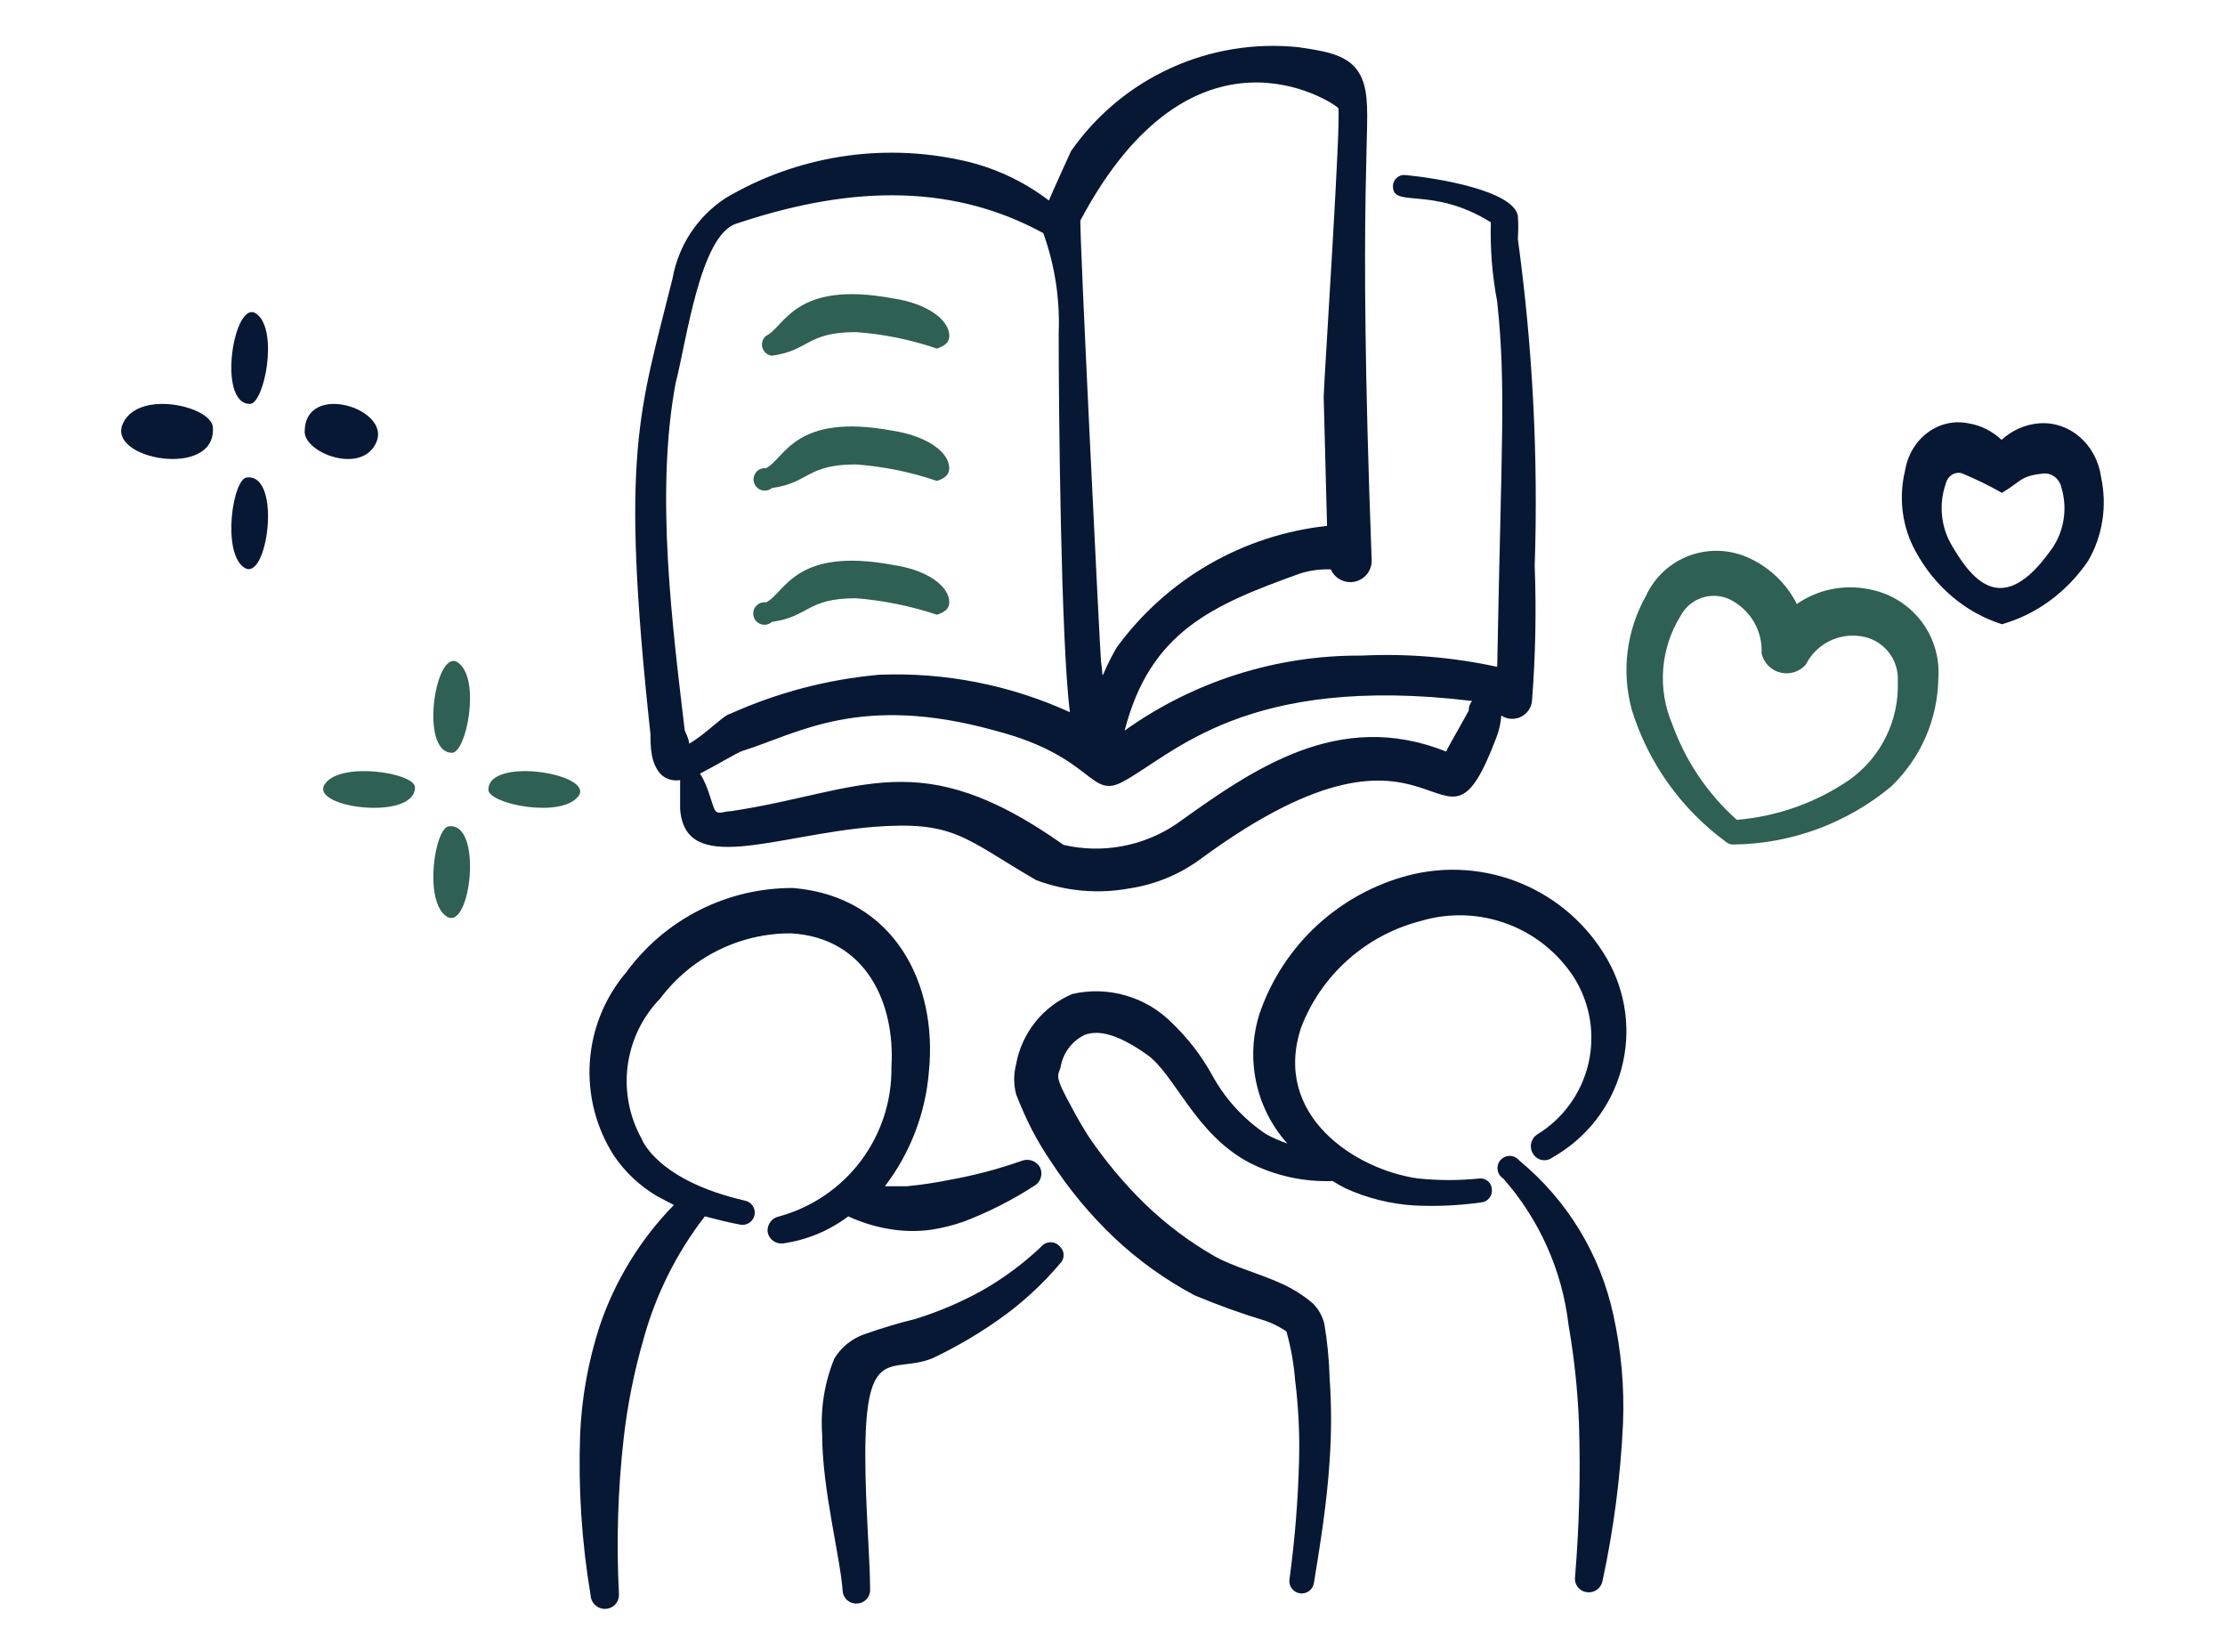
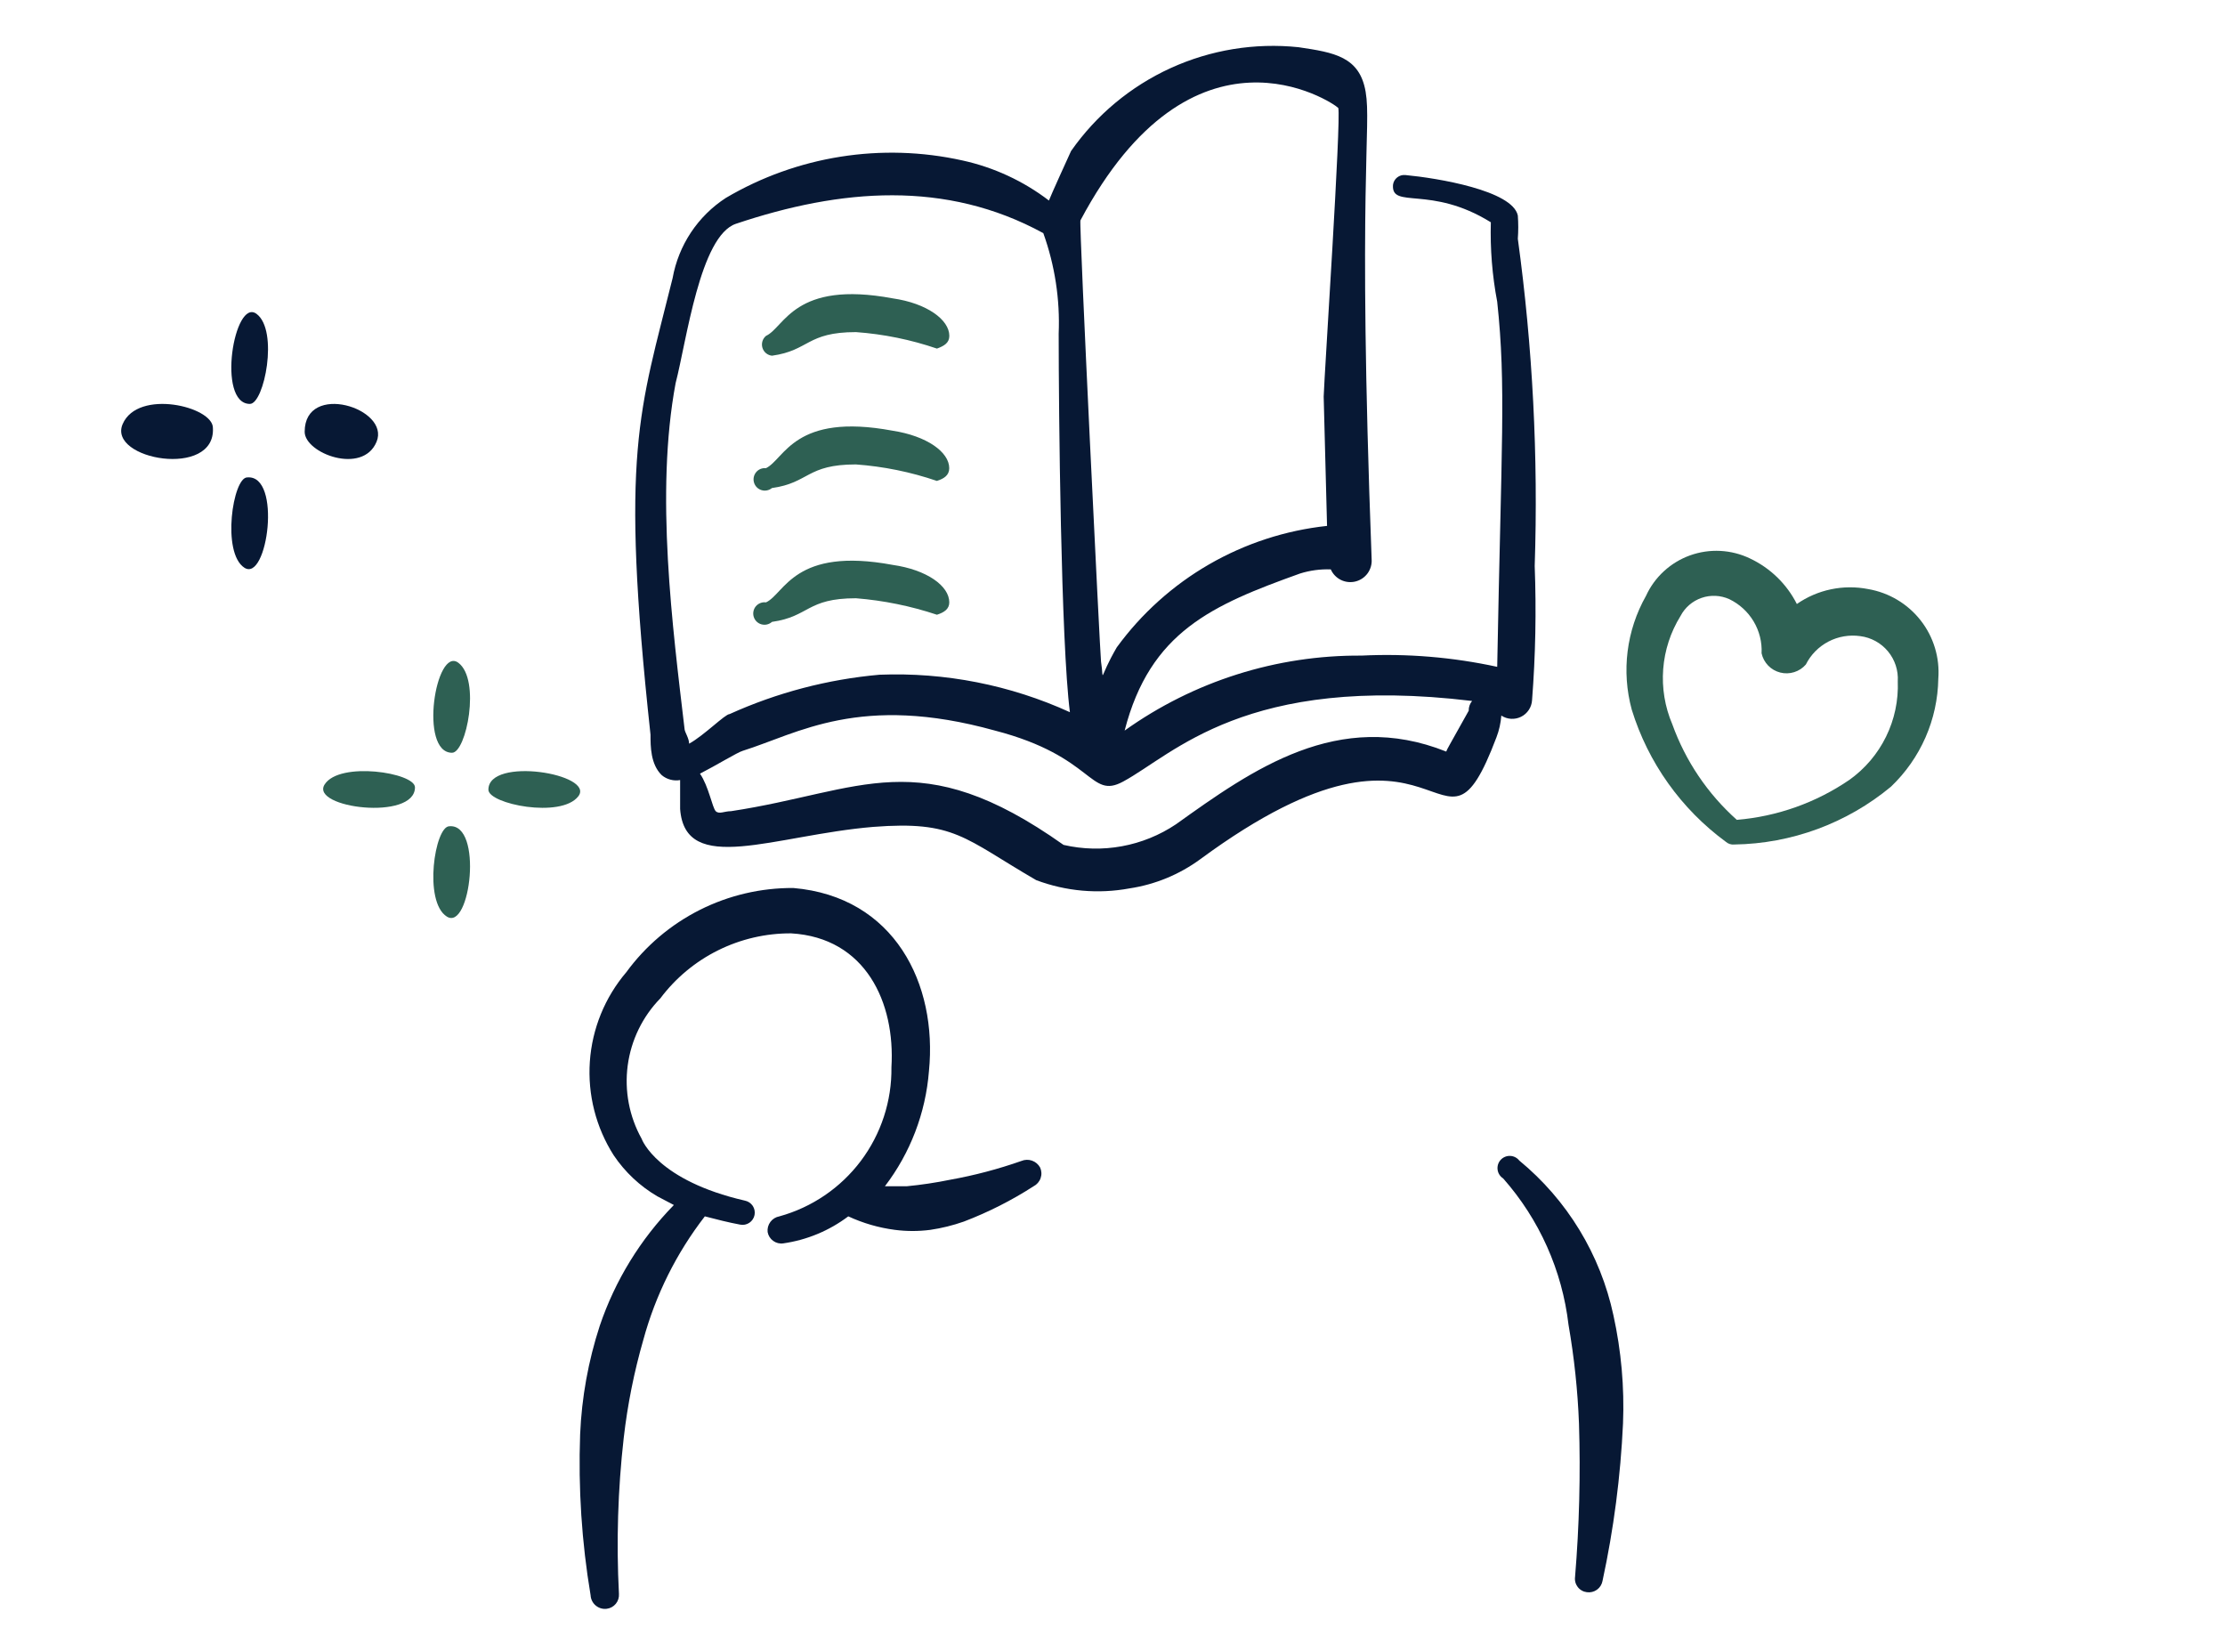
<svg xmlns="http://www.w3.org/2000/svg" width="101" height="75" viewBox="0 0 101 75" fill="none">
  <path d="M69.665 25.691C69.83 20.727 69.574 15.758 68.899 10.838C68.925 10.486 68.925 10.134 68.899 9.783C68.661 8.643 65.241 8.081 63.795 7.945C63.662 7.931 63.529 7.969 63.424 8.052C63.319 8.134 63.25 8.255 63.233 8.388C63.148 9.511 64.935 8.388 67.674 10.089C67.64 11.298 67.737 12.508 67.963 13.696C68.371 17.507 68.15 20.144 67.963 30.267C65.941 29.828 63.871 29.656 61.804 29.757C57.951 29.73 54.188 30.921 51.051 33.16C52.208 28.668 55.032 27.46 59.014 26.031C59.465 25.89 59.937 25.826 60.409 25.844C60.501 26.053 60.664 26.222 60.869 26.323C61.074 26.423 61.308 26.448 61.529 26.393C61.751 26.338 61.946 26.207 62.08 26.023C62.214 25.838 62.279 25.612 62.263 25.384C61.617 8.183 62.263 5.767 61.991 4.168C61.719 2.569 60.562 2.382 58.946 2.143C56.96 1.935 54.955 2.263 53.139 3.091C51.323 3.92 49.762 5.22 48.618 6.856C48.482 7.146 47.682 8.915 47.614 9.102C46.453 8.215 45.112 7.594 43.684 7.282C40.019 6.469 36.182 7.077 32.949 8.983C32.318 9.392 31.779 9.927 31.363 10.553C30.948 11.179 30.665 11.884 30.532 12.624C29.035 18.681 28.134 20.467 29.529 33.347C29.529 33.874 29.529 34.691 30.039 35.184C30.154 35.28 30.287 35.349 30.431 35.387C30.576 35.426 30.726 35.432 30.873 35.406V36.716C31.094 39.778 35.16 37.907 39.635 37.532C43.344 37.243 43.752 38.043 47.036 39.948C48.388 40.457 49.853 40.586 51.273 40.323C52.436 40.148 53.54 39.692 54.488 38.996C65.7 30.744 65.309 40.391 67.929 33.466C68.05 33.15 68.125 32.817 68.15 32.479C68.282 32.566 68.435 32.617 68.592 32.626C68.75 32.635 68.907 32.603 69.049 32.532C69.19 32.462 69.31 32.355 69.397 32.223C69.484 32.092 69.536 31.939 69.545 31.782C69.702 29.755 69.742 27.722 69.665 25.691ZM49.044 10.004C54.148 0.408 60.477 4.628 60.749 4.9C60.885 5.41 60.12 16.946 60.086 18L60.239 23.87C58.351 24.073 56.527 24.668 54.883 25.617C53.24 26.566 51.813 27.849 50.694 29.383C49.843 30.846 50.133 30.999 49.979 30.029C49.945 29.859 48.976 10.14 49.044 10.004ZM30.669 17.388C31.162 15.499 31.774 10.701 33.408 10.157C38.172 8.558 42.936 8.166 47.359 10.582C47.884 12.043 48.121 13.591 48.057 15.142C48.057 18.63 48.159 29.162 48.567 32.326C45.859 31.091 42.899 30.508 39.924 30.625C37.571 30.834 35.271 31.438 33.119 32.411C32.914 32.411 31.962 33.381 31.281 33.755C31.281 33.517 31.094 33.245 31.077 33.109C30.532 28.481 29.733 22.39 30.669 17.388ZM65.649 34.113C60.749 32.156 56.853 34.929 53.382 37.413C52.64 37.91 51.805 38.249 50.927 38.41C50.049 38.571 49.148 38.55 48.278 38.349C41.694 33.687 39.142 35.916 33.187 36.818C32.88 36.818 32.642 36.971 32.489 36.818C32.336 36.665 32.166 35.678 31.774 35.116C32.506 34.742 33.476 34.147 33.714 34.079C36.215 33.296 39.039 31.458 45.164 33.16C49.69 34.334 49.452 36.307 50.983 35.474C53.263 34.249 56.547 30.574 66.823 31.816C66.72 31.94 66.666 32.097 66.67 32.258C65.666 34.062 65.717 33.942 65.649 34.113Z" fill="#071834" />
  <path d="M35.045 16.145C36.746 15.907 36.61 15.074 38.856 15.074C40.108 15.164 41.343 15.416 42.531 15.822C42.854 15.703 43.093 15.567 43.093 15.244C43.093 14.512 42.072 13.764 40.523 13.542C36.049 12.709 35.623 14.852 34.773 15.244C34.695 15.308 34.638 15.393 34.609 15.49C34.58 15.586 34.58 15.689 34.609 15.785C34.638 15.882 34.695 15.967 34.772 16.031C34.85 16.095 34.945 16.135 35.045 16.145Z" fill="#2E6053" />
  <path d="M35.041 22.152C36.742 21.914 36.606 21.08 38.852 21.08C40.104 21.171 41.339 21.422 42.527 21.828C42.85 21.727 43.089 21.573 43.089 21.25C43.089 20.518 42.068 19.787 40.519 19.549C36.045 18.715 35.619 20.842 34.769 21.25C34.685 21.241 34.601 21.254 34.523 21.285C34.445 21.317 34.376 21.368 34.323 21.433C34.269 21.498 34.233 21.575 34.216 21.657C34.2 21.74 34.203 21.825 34.228 21.905C34.252 21.986 34.296 22.059 34.355 22.119C34.415 22.178 34.488 22.222 34.568 22.246C34.649 22.271 34.734 22.275 34.816 22.258C34.899 22.242 34.976 22.205 35.041 22.152Z" fill="#2E6053" />
  <path d="M35.044 28.226C36.745 27.987 36.609 27.154 38.855 27.154C40.105 27.254 41.339 27.505 42.53 27.902C42.853 27.8 43.091 27.647 43.091 27.341C43.091 26.592 42.07 25.861 40.522 25.64C36.047 24.806 35.622 26.95 34.771 27.341C34.686 27.329 34.6 27.339 34.52 27.37C34.44 27.4 34.368 27.451 34.313 27.516C34.257 27.581 34.219 27.66 34.202 27.744C34.185 27.828 34.189 27.915 34.214 27.997C34.239 28.079 34.285 28.153 34.346 28.213C34.408 28.272 34.483 28.316 34.566 28.338C34.649 28.361 34.736 28.363 34.819 28.343C34.903 28.323 34.98 28.283 35.044 28.226Z" fill="#2E6053" />
  <path fill-rule="evenodd" clip-rule="evenodd" d="M40.624 55.822C41.156 55.891 41.695 55.891 42.227 55.822C42.746 55.746 43.256 55.62 43.751 55.446C44.859 55.023 45.921 54.486 46.918 53.843C47.067 53.766 47.181 53.635 47.236 53.477C47.292 53.318 47.284 53.145 47.214 52.992C47.134 52.846 47.003 52.735 46.846 52.68C46.689 52.625 46.517 52.63 46.363 52.695C45.312 53.064 44.234 53.349 43.137 53.546C42.483 53.68 41.823 53.779 41.158 53.843H40.169C41.324 52.33 42.018 50.516 42.168 48.618C42.563 44.66 40.604 40.701 36.012 40.305C34.537 40.297 33.08 40.638 31.762 41.302C30.444 41.967 29.303 42.934 28.432 44.125C27.459 45.267 26.878 46.69 26.775 48.187C26.672 49.683 27.052 51.173 27.858 52.438C28.37 53.199 29.046 53.835 29.837 54.298L30.589 54.694C29.071 56.246 27.921 58.12 27.225 60.176C26.705 61.771 26.405 63.429 26.334 65.104C26.246 67.549 26.405 69.995 26.809 72.407C26.814 72.497 26.837 72.585 26.877 72.665C26.917 72.745 26.973 72.816 27.042 72.873C27.111 72.931 27.191 72.974 27.276 72.999C27.362 73.025 27.453 73.032 27.541 73.021C27.703 73.001 27.85 72.92 27.953 72.795C28.056 72.67 28.107 72.51 28.096 72.348C27.974 69.984 28.046 67.614 28.313 65.263C28.486 63.756 28.784 62.267 29.204 60.809C29.758 58.778 30.706 56.874 31.995 55.209C32.529 55.347 33.063 55.486 33.598 55.584C33.742 55.613 33.892 55.584 34.014 55.502C34.137 55.42 34.222 55.293 34.251 55.149C34.28 55.005 34.25 54.855 34.169 54.732C34.087 54.61 33.96 54.525 33.816 54.496C29.857 53.586 29.145 51.745 29.125 51.685C28.562 50.673 28.341 49.506 28.494 48.358C28.648 47.21 29.167 46.142 29.976 45.313C30.667 44.392 31.564 43.646 32.595 43.134C33.626 42.622 34.762 42.358 35.913 42.364C39.298 42.562 40.644 45.511 40.465 48.44C40.486 49.972 39.997 51.467 39.077 52.692C38.156 53.916 36.856 54.801 35.379 55.209C35.216 55.238 35.071 55.327 34.972 55.459C34.872 55.592 34.827 55.757 34.845 55.921C34.874 56.082 34.964 56.226 35.097 56.322C35.23 56.418 35.395 56.459 35.557 56.435C36.628 56.282 37.642 55.86 38.506 55.209C39.177 55.52 39.891 55.727 40.624 55.822Z" fill="#071834" />
-   <path fill-rule="evenodd" clip-rule="evenodd" d="M47.255 56.594C46.447 57.358 45.55 58.023 44.584 58.573C43.627 59.102 42.619 59.533 41.575 59.859C40.772 60.057 39.98 60.295 39.2 60.572C38.648 60.775 38.181 61.158 37.874 61.66C37.428 62.751 37.239 63.929 37.32 65.104C37.32 67.578 38.132 70.626 38.25 72.189C38.253 72.272 38.272 72.353 38.306 72.427C38.341 72.502 38.39 72.57 38.451 72.625C38.512 72.68 38.583 72.723 38.661 72.75C38.739 72.777 38.821 72.788 38.903 72.783C38.984 72.781 39.063 72.762 39.137 72.729C39.21 72.696 39.276 72.648 39.331 72.59C39.387 72.531 39.43 72.462 39.458 72.386C39.486 72.311 39.5 72.23 39.497 72.15C39.497 70.804 39.279 68.33 39.279 66.054C39.279 60.928 40.487 62.373 42.308 61.66C43.395 61.147 44.435 60.537 45.415 59.839C46.412 59.131 47.316 58.299 48.106 57.365C48.162 57.315 48.206 57.254 48.236 57.186C48.266 57.118 48.282 57.044 48.282 56.97C48.282 56.895 48.266 56.821 48.236 56.753C48.206 56.685 48.162 56.624 48.106 56.574C48.053 56.513 47.987 56.464 47.913 56.431C47.838 56.398 47.758 56.383 47.676 56.384C47.595 56.386 47.515 56.406 47.443 56.442C47.37 56.478 47.306 56.53 47.255 56.594Z" fill="#071834" />
-   <path fill-rule="evenodd" clip-rule="evenodd" d="M67.183 53.487C66.243 53.586 65.294 53.586 64.353 53.487C61.543 53.091 57.723 50.637 59.069 46.619C59.523 45.446 60.249 44.397 61.189 43.561C62.129 42.725 63.254 42.124 64.472 41.809C65.758 41.42 67.136 41.46 68.397 41.925C69.657 42.389 70.732 43.252 71.459 44.382C71.819 44.961 72.061 45.605 72.171 46.278C72.28 46.95 72.255 47.638 72.097 48.301C71.939 48.964 71.65 49.588 71.248 50.139C70.847 50.689 70.339 51.154 69.756 51.507C69.621 51.603 69.529 51.748 69.5 51.911C69.47 52.073 69.505 52.241 69.598 52.378C69.642 52.449 69.7 52.511 69.769 52.558C69.838 52.605 69.916 52.637 69.998 52.652C70.08 52.667 70.165 52.664 70.246 52.645C70.327 52.625 70.403 52.588 70.469 52.537C71.228 52.111 71.896 51.538 72.432 50.853C72.969 50.167 73.364 49.381 73.594 48.542C73.824 47.702 73.885 46.825 73.773 45.961C73.661 45.098 73.379 44.265 72.943 43.512C72.061 41.984 70.703 40.788 69.076 40.106C67.45 39.423 65.645 39.292 63.938 39.731C62.387 40.136 60.961 40.917 59.783 42.004C58.606 43.092 57.715 44.452 57.189 45.966C56.858 46.978 56.799 48.059 57.018 49.101C57.237 50.143 57.726 51.11 58.436 51.903C58.109 51.789 57.791 51.65 57.486 51.488C56.452 50.8 55.602 49.868 55.012 48.776C54.527 47.904 53.913 47.11 53.191 46.421C52.611 45.839 51.893 45.413 51.103 45.185C50.314 44.956 49.48 44.932 48.678 45.115C48.022 45.392 47.444 45.829 46.999 46.385C46.553 46.941 46.253 47.6 46.125 48.301C46.008 48.749 46.008 49.219 46.125 49.667C46.334 50.213 46.572 50.748 46.838 51.27C47.104 51.782 47.401 52.278 47.728 52.754C48.542 54.003 49.498 55.152 50.578 56.178C51.67 57.208 52.895 58.086 54.22 58.791C55.281 59.237 56.364 59.627 57.466 59.958C57.795 60.076 58.108 60.236 58.396 60.433C58.6 61.164 58.733 61.913 58.792 62.67C58.94 63.851 58.999 65.042 58.97 66.232C58.926 68.053 58.78 69.87 58.535 71.675C58.511 71.822 58.547 71.972 58.634 72.093C58.721 72.214 58.853 72.295 59 72.318C59.147 72.342 59.297 72.306 59.418 72.219C59.538 72.132 59.619 72 59.643 71.853C59.94 70.032 60.237 68.172 60.355 66.312C60.444 65.053 60.444 63.79 60.355 62.531C60.332 61.715 60.253 60.902 60.118 60.097C60.034 59.746 59.856 59.424 59.603 59.167C59.168 58.795 58.681 58.489 58.158 58.256C57.169 57.801 56.001 57.504 55.15 57.029C54 56.372 52.936 55.574 51.983 54.654C51.032 53.727 50.177 52.705 49.43 51.606C49.153 51.171 48.896 50.736 48.658 50.28C47.827 48.776 48.025 48.855 48.144 48.44C48.194 48.126 48.32 47.829 48.509 47.574C48.699 47.319 48.947 47.114 49.232 46.975C49.905 46.718 50.796 46.975 52.063 47.866C53.329 48.756 54.24 51.468 56.714 52.774C57.882 53.368 59.184 53.655 60.494 53.605C60.685 53.729 60.883 53.841 61.088 53.942C62.062 54.383 63.108 54.645 64.175 54.714C65.2 54.766 66.227 54.719 67.243 54.575C67.315 54.568 67.385 54.546 67.449 54.511C67.512 54.476 67.568 54.428 67.612 54.37C67.657 54.313 67.689 54.247 67.707 54.177C67.725 54.107 67.729 54.033 67.718 53.962C67.708 53.829 67.646 53.705 67.547 53.616C67.447 53.528 67.317 53.481 67.183 53.487Z" fill="#071834" />
  <path fill-rule="evenodd" clip-rule="evenodd" d="M68.964 52.675C68.914 52.611 68.851 52.56 68.779 52.524C68.707 52.487 68.628 52.468 68.547 52.465C68.467 52.462 68.387 52.477 68.313 52.509C68.239 52.54 68.172 52.588 68.118 52.648C68.064 52.707 68.024 52.778 68 52.855C67.977 52.932 67.97 53.013 67.981 53.093C67.991 53.173 68.019 53.249 68.063 53.317C68.106 53.385 68.164 53.443 68.232 53.486C69.877 55.348 70.913 57.668 71.201 60.136C71.458 61.615 71.617 63.109 71.675 64.609C71.749 66.933 71.689 69.259 71.497 71.576C71.486 71.656 71.491 71.738 71.512 71.817C71.533 71.896 71.57 71.969 71.619 72.034C71.669 72.098 71.731 72.152 71.802 72.192C71.873 72.233 71.951 72.258 72.032 72.268C72.194 72.291 72.359 72.251 72.492 72.155C72.625 72.059 72.715 71.915 72.744 71.754C73.252 69.402 73.563 67.012 73.674 64.609C73.74 62.961 73.593 61.311 73.239 59.701C72.648 56.943 71.141 54.467 68.964 52.675Z" fill="#071834" />
  <path fill-rule="evenodd" clip-rule="evenodd" d="M78.346 38.212C78.397 38.256 78.457 38.29 78.521 38.31C78.585 38.331 78.653 38.338 78.721 38.331C81.326 38.294 83.84 37.366 85.84 35.704C86.505 35.069 87.037 34.309 87.406 33.468C87.774 32.628 87.971 31.722 87.986 30.805C88.059 29.854 87.773 28.91 87.184 28.158C86.595 27.406 85.745 26.899 84.801 26.737C84.243 26.628 83.669 26.631 83.113 26.748C82.557 26.864 82.031 27.091 81.565 27.415C81.107 26.509 80.358 25.781 79.436 25.347C79.015 25.145 78.558 25.029 78.092 25.005C77.625 24.981 77.159 25.05 76.719 25.207C76.28 25.365 75.876 25.609 75.533 25.924C75.189 26.239 74.912 26.619 74.719 27.042C73.829 28.614 73.596 30.471 74.071 32.212C74.813 34.617 76.312 36.72 78.346 38.212ZM76.285 27.958C76.486 27.573 76.828 27.279 77.24 27.137C77.651 26.995 78.102 27.016 78.499 27.195C78.959 27.417 79.342 27.768 79.603 28.205C79.863 28.642 79.989 29.145 79.964 29.653C80.01 29.862 80.113 30.055 80.262 30.209C80.412 30.364 80.602 30.473 80.811 30.526C81.019 30.579 81.239 30.573 81.444 30.508C81.65 30.444 81.833 30.324 81.974 30.161C82.197 29.716 82.556 29.352 82.999 29.12C83.443 28.889 83.948 28.803 84.443 28.873C84.935 28.936 85.385 29.183 85.701 29.564C86.017 29.945 86.176 30.431 86.146 30.924C86.18 31.792 85.998 32.656 85.614 33.437C85.231 34.218 84.659 34.892 83.949 35.398C82.433 36.434 80.672 37.059 78.84 37.212C77.516 36.031 76.51 34.539 75.911 32.873C75.574 32.083 75.433 31.225 75.498 30.37C75.563 29.515 75.833 28.688 76.285 27.958Z" fill="#2E6053" />
-   <path fill-rule="evenodd" clip-rule="evenodd" d="M95.379 21.677C95.283 20.952 94.936 20.294 94.408 19.837C93.88 19.379 93.212 19.157 92.539 19.216C91.921 19.27 91.333 19.531 90.858 19.963C90.435 19.566 89.916 19.306 89.362 19.216C89.041 19.148 88.71 19.15 88.389 19.223C88.069 19.295 87.764 19.437 87.495 19.639C87.226 19.841 86.996 20.1 86.82 20.4C86.645 20.7 86.526 21.035 86.472 21.386C86.324 21.998 86.292 22.636 86.375 23.263C86.459 23.889 86.657 24.491 86.959 25.032C87.829 26.634 89.23 27.814 90.875 28.333C92.445 27.887 93.828 26.87 94.791 25.452C95.113 24.896 95.332 24.276 95.433 23.628C95.534 22.981 95.515 22.318 95.379 21.677ZM93.076 24.996C90.925 28.005 89.564 26.4 88.623 24.796C88.369 24.384 88.21 23.913 88.157 23.422C88.104 22.93 88.16 22.433 88.32 21.969C88.356 21.8 88.453 21.654 88.588 21.561C88.723 21.469 88.887 21.439 89.043 21.477C89.669 21.735 90.281 22.033 90.875 22.37C91.766 21.841 91.698 21.605 92.74 21.495C92.93 21.472 93.121 21.527 93.277 21.648C93.432 21.769 93.54 21.949 93.581 22.151C93.722 22.634 93.751 23.146 93.662 23.643C93.574 24.14 93.373 24.605 93.076 24.996Z" fill="#071834" />
  <path fill-rule="evenodd" clip-rule="evenodd" d="M11.344 18.333C11.993 18.333 12.659 14.999 11.645 14.246C10.63 13.492 9.822 18.333 11.344 18.333Z" fill="#071834" />
  <path fill-rule="evenodd" clip-rule="evenodd" d="M11.222 21.669C10.572 21.669 10.049 25.094 11.095 25.769C12.141 26.445 12.807 21.529 11.222 21.669Z" fill="#071834" />
  <path fill-rule="evenodd" clip-rule="evenodd" d="M13.83 19.599C13.83 20.574 16.464 21.573 17.094 20.051C17.725 18.529 13.83 17.317 13.83 19.599Z" fill="#071834" />
  <path fill-rule="evenodd" clip-rule="evenodd" d="M9.664 19.419C9.664 18.455 6.261 17.635 5.567 19.25C4.873 20.866 9.803 21.734 9.664 19.419Z" fill="#071834" />
  <path fill-rule="evenodd" clip-rule="evenodd" d="M20.52 34.167C21.168 34.167 21.831 30.848 20.805 30.082C19.778 29.316 19.004 34.167 20.52 34.167Z" fill="#2E6053" />
  <path fill-rule="evenodd" clip-rule="evenodd" d="M20.396 37.503C19.739 37.503 19.21 40.927 20.284 41.603C21.358 42.278 21.935 37.363 20.396 37.503Z" fill="#2E6053" />
  <path fill-rule="evenodd" clip-rule="evenodd" d="M22.17 35.844C22.17 36.493 25.462 37.159 26.25 36.145C27.038 35.13 22.17 34.322 22.17 35.844Z" fill="#2E6053" />
  <path fill-rule="evenodd" clip-rule="evenodd" d="M18.837 35.736C18.837 35.073 15.411 34.539 14.735 35.607C14.06 36.674 18.837 37.273 18.837 35.736Z" fill="#2E6053" />
</svg>